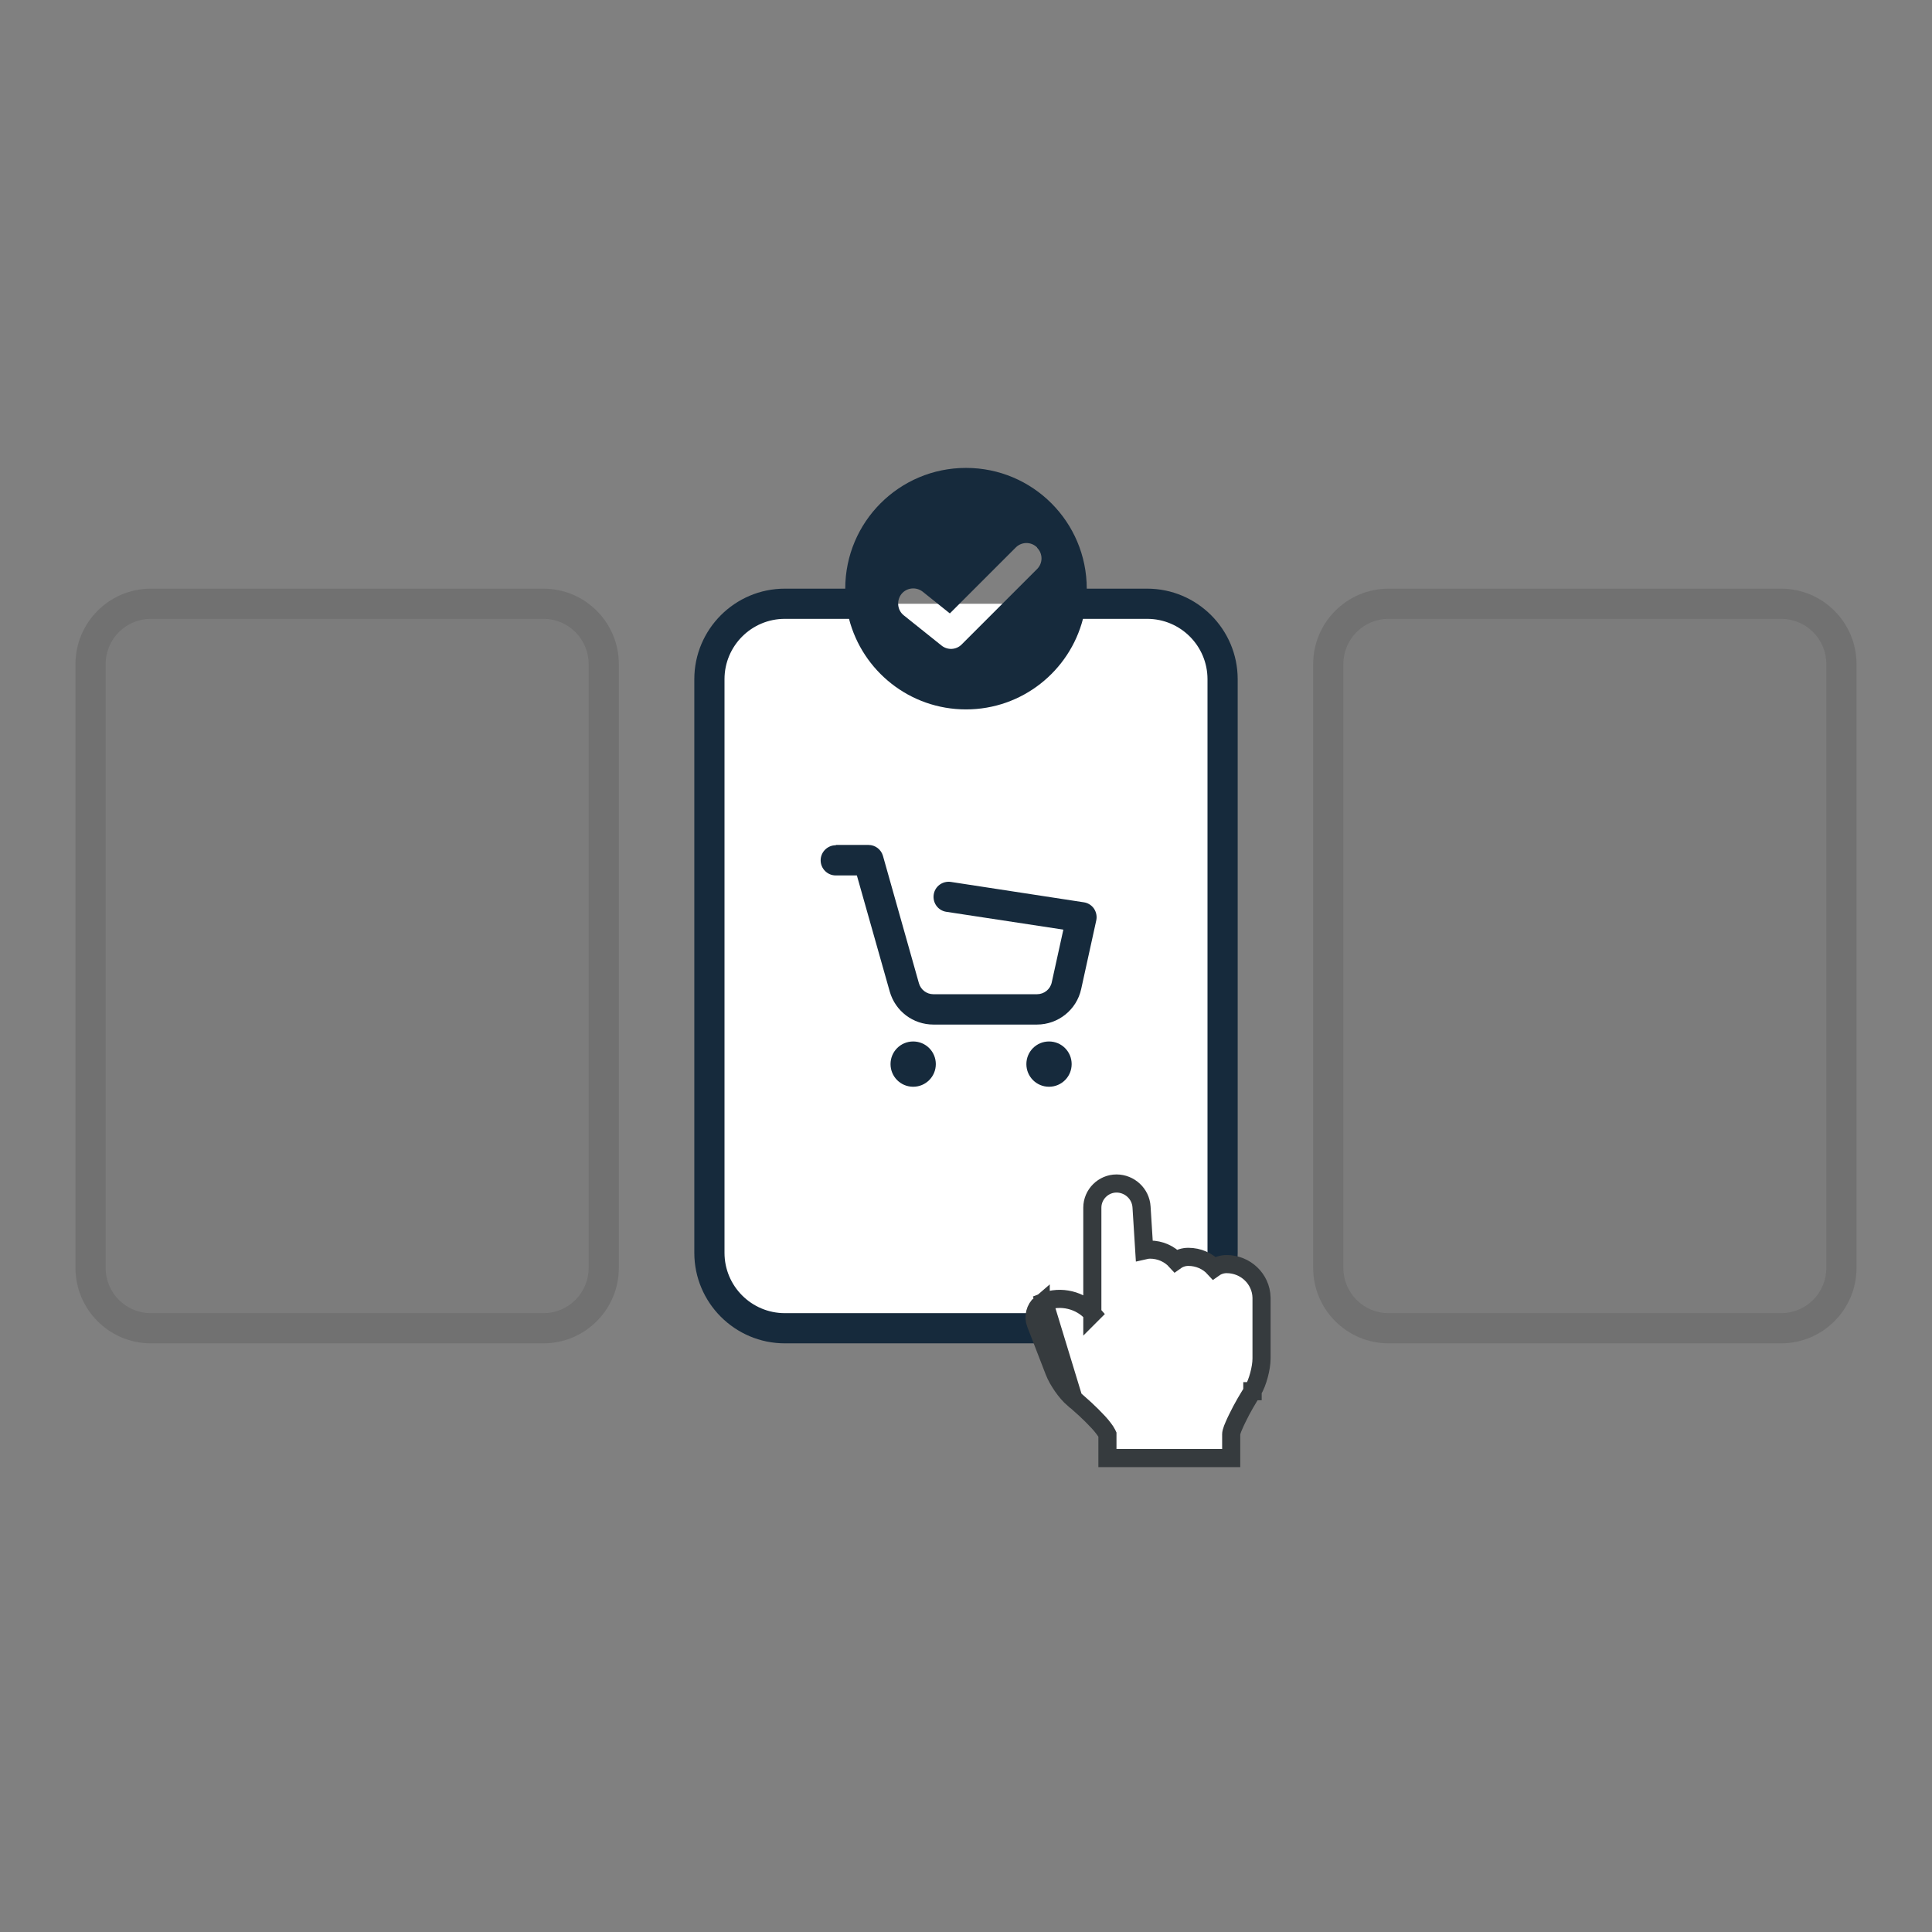
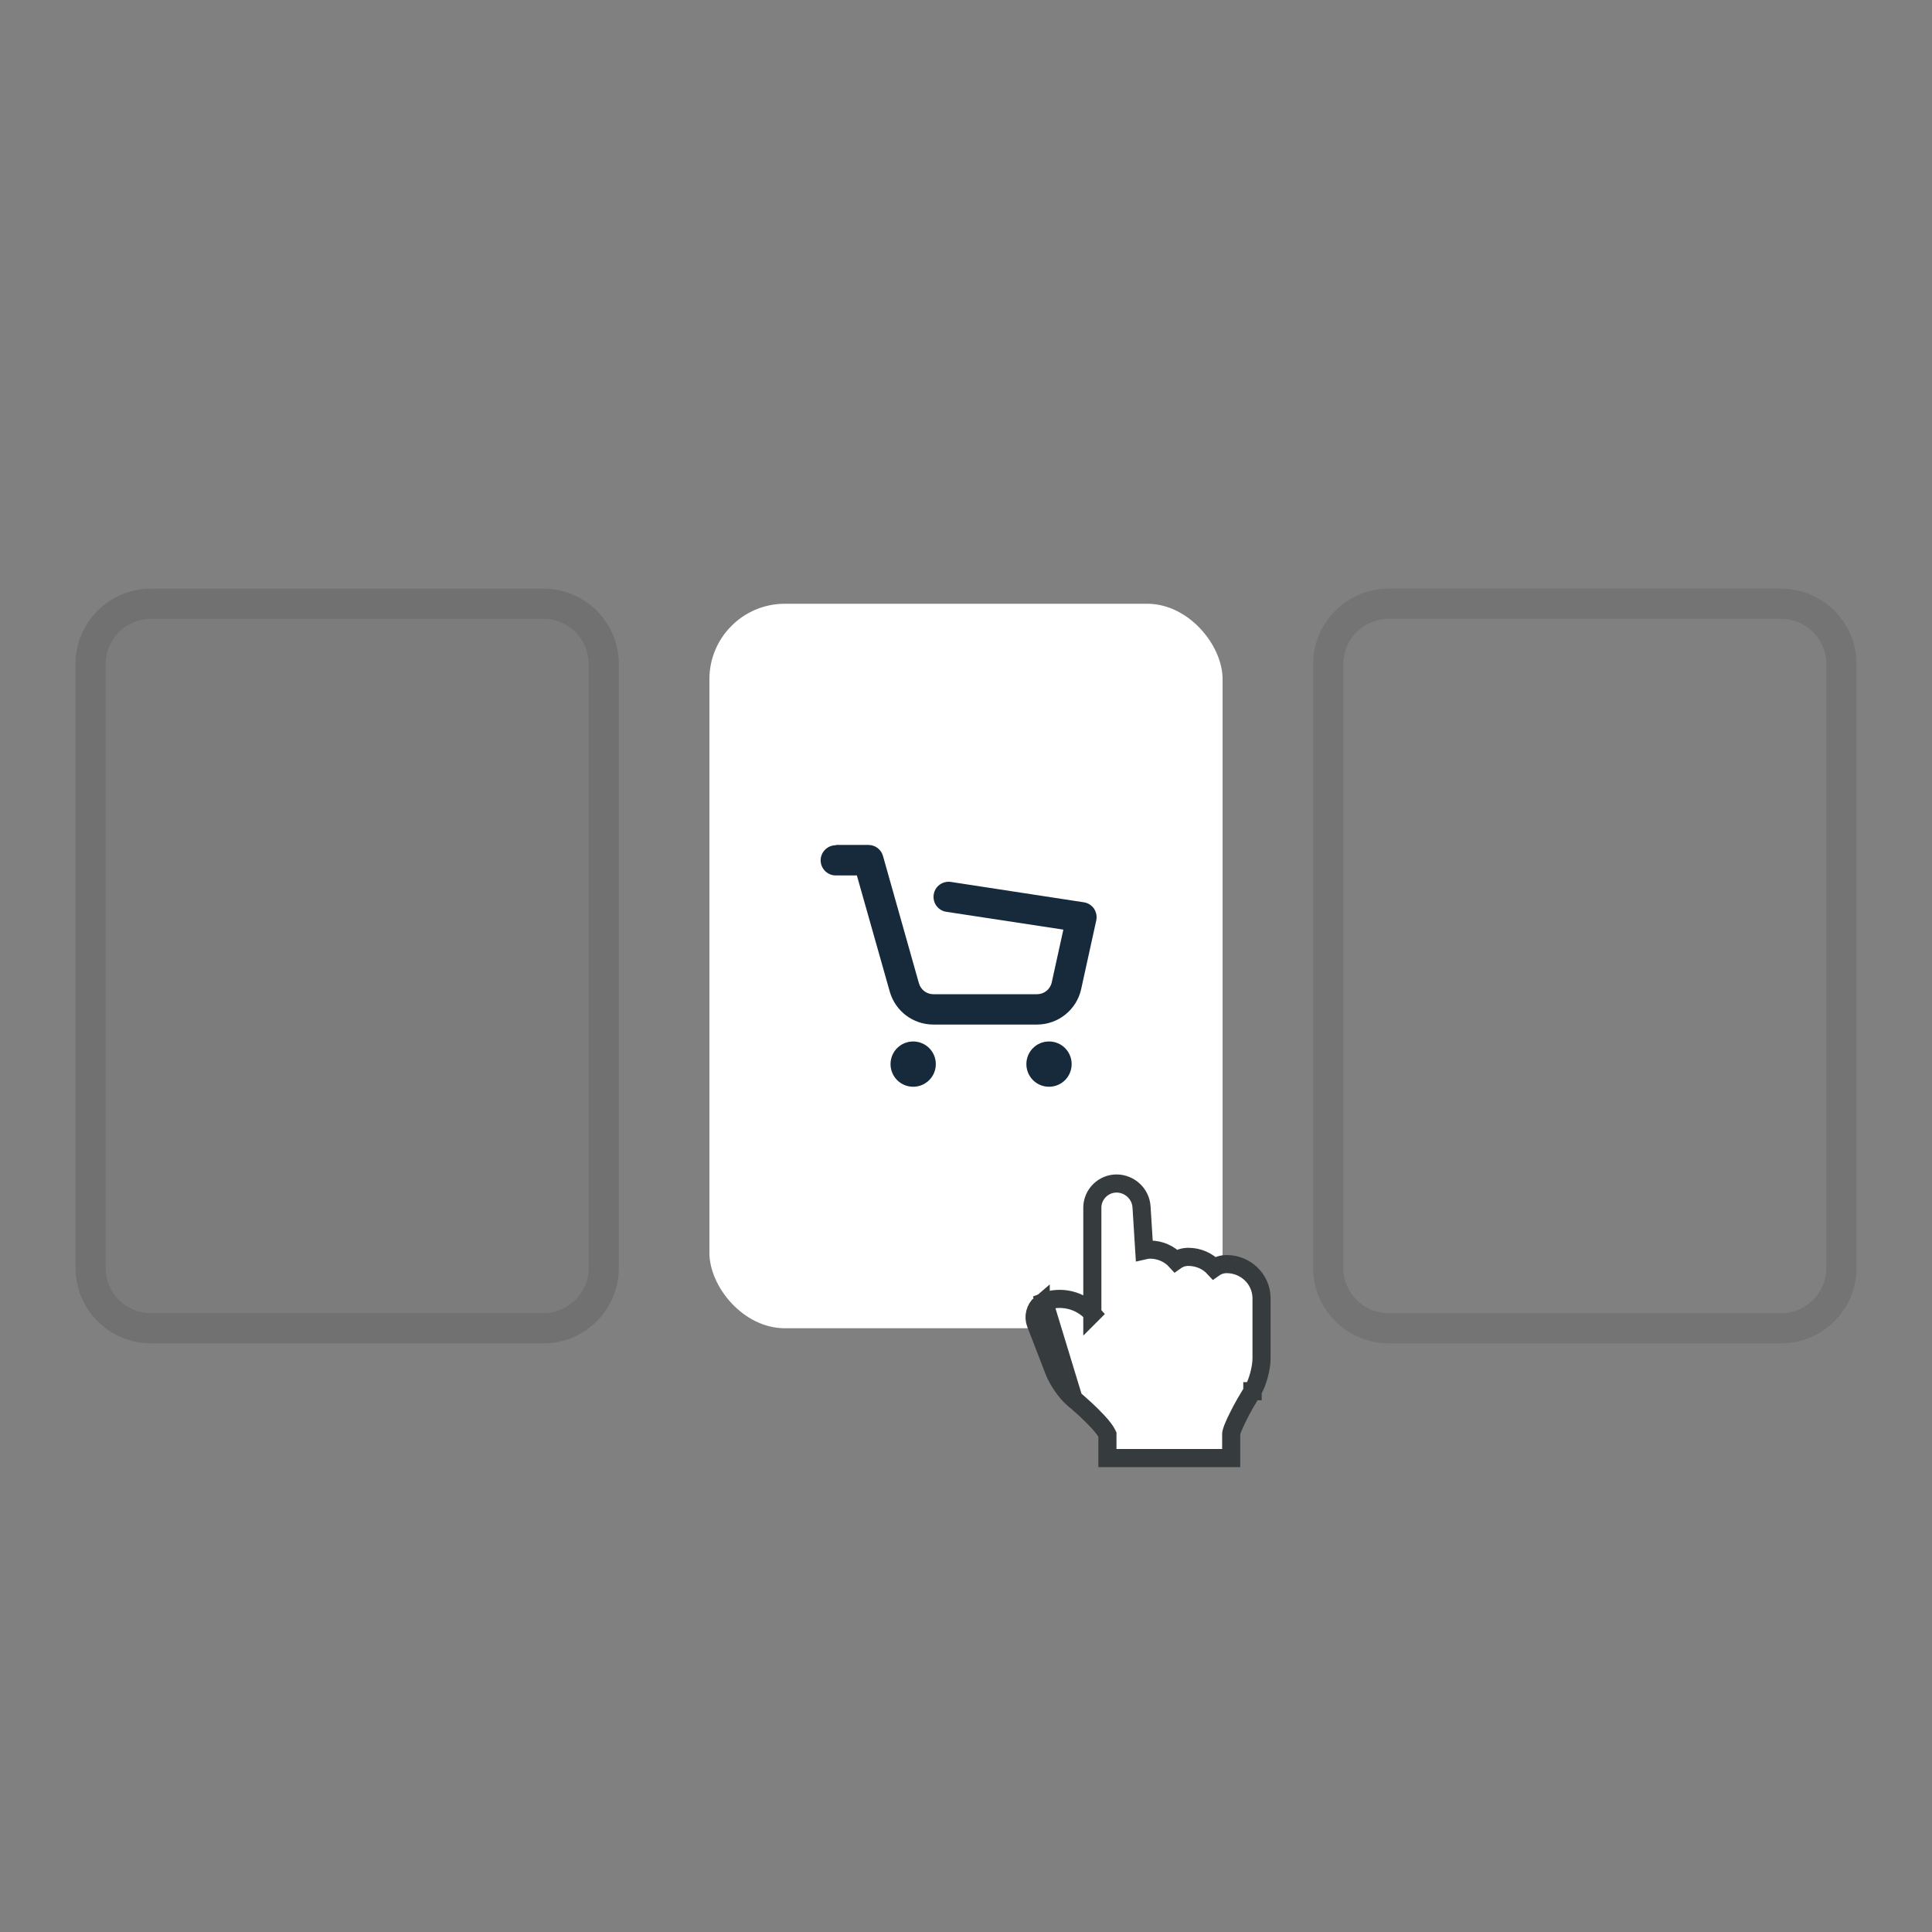
<svg xmlns="http://www.w3.org/2000/svg" id="Layer_1" viewBox="0 0 128 128">
  <rect x="0" y="0" width="128" height="128" fill="#808080" stroke="none" />
  <defs>
    <style>.cls-1,.cls-2{fill:#fff;}.cls-3,.cls-4{fill:#162a3c;}.cls-5{fill:rgba(16,16,16,.1);}.cls-5,.cls-4{fill-rule:evenodd;}.cls-2{stroke:#363b3e;stroke-width:1.2px;}.cls-6{fill:rgba(16,16,16,.03);}</style>
  </defs>
  <rect class="cls-1" x="47" y="40" width="34" height="48" rx="5" ry="5" />
  <path class="cls-3" d="M55.37,56c-.55,0-1,.45-1,1s.45,1,1,1h1.4l2.18,7.7c.37,1.29,1.54,2.18,2.89,2.18h6.86c1.41,0,2.63-.98,2.93-2.35l1-4.55c.06-.27,0-.55-.15-.78-.16-.23-.4-.38-.67-.42l-8.81-1.35c-.55-.08-1.06,.29-1.14,.84-.08,.55,.29,1.06,.84,1.14l7.75,1.18-.77,3.5c-.1,.46-.51,.78-.98,.78h-6.86c-.45,0-.84-.3-.96-.73l-2.38-8.43c-.12-.43-.51-.73-.96-.73h-2.15Z" />
  <path class="cls-3" d="M62,70.5c0,.83-.67,1.5-1.5,1.5s-1.5-.67-1.5-1.5,.67-1.5,1.5-1.5,1.5,.67,1.5,1.5Z" />
  <path class="cls-3" d="M71,70.5c0,.83-.67,1.5-1.5,1.5s-1.5-.67-1.5-1.5,.67-1.5,1.5-1.5,1.5,.67,1.5,1.5Z" />
-   <path class="cls-4" d="M56,39c0-4.42,3.58-8,8-8s8,3.58,8,8h4c3.31,0,6,2.69,6,6v38c0,3.31-2.69,6-6,6h-24c-3.31,0-6-2.69-6-6V45c0-3.31,2.69-6,6-6h4Zm.25,2h-4.25c-2.21,0-4,1.79-4,4v38c0,2.21,1.79,4,4,4h24c2.21,0,4-1.79,4-4V45c0-2.21-1.79-4-4-4h-4.25c-.89,3.45-4.02,6-7.75,6s-6.86-2.55-7.75-6Zm12.46-4.71c.39,.39,.39,1.02,0,1.41l-5,5c-.36,.36-.93,.39-1.33,.07l-2.5-2c-.43-.34-.5-.97-.16-1.41,.34-.43,.97-.5,1.41-.16l1.8,1.44,4.37-4.37c.39-.39,1.02-.39,1.41,0Z" />
  <path class="cls-2" d="M68.95,86.38c-.37,.31-.51,.85-.33,1.31l1.23,3.18c.23,.59,.78,1.39,1.27,1.81h.01l-2.18-6.29Zm0,0v-.03m0,.03v-.03m-.01,0l.23-.12-.23,.12Zm3.44,.68c-.78-.9-2.1-1.22-3.21-.78l1.96,6.43h0l.02,.02,.08,.06c.07,.06,.16,.14,.27,.24,.23,.2,.53,.47,.82,.76,.3,.3,.59,.6,.79,.87,.1,.13,.18,.25,.22,.33,.02,.05,.03,.07,.04,.09v1.55h8.2v-1.57h0s0-.04,0-.05c0-.03,.02-.08,.03-.13,.03-.11,.08-.25,.15-.4,.13-.31,.31-.66,.49-1.01,.18-.34,.37-.66,.51-.89,.07-.12,.13-.21,.17-.28l.05-.08v-.02h.02v-.02c.18-.29,.32-.67,.42-1.04,.1-.37,.17-.77,.17-1.11v-4.03h0c-.03-1.25-1.07-2.22-2.31-2.22-.3,0-.59,.09-.83,.26-.42-.46-1.04-.74-1.71-.74-.3,0-.59,.09-.83,.26-.42-.46-1.04-.74-1.71-.74-.13,0-.25,.02-.38,.05l-.18-2.87c-.05-.88-.79-1.56-1.66-1.56s-1.6,.72-1.6,1.6v7.03Z" />
  <path class="cls-6" d="M10,39c-2.76,0-5,2.24-5,5v40c0,2.76,2.24,5,5,5h26c2.76,0,5-2.24,5-5V44c0-2.76-2.24-5-5-5H10Z" />
-   <path class="cls-6" d="M92,39c-2.76,0-5,2.24-5,5v40c0,2.76,2.24,5,5,5h26c2.76,0,5-2.24,5-5V44c0-2.76-2.24-5-5-5h-26Z" />
  <path class="cls-5" d="M5,44c0-2.76,2.24-5,5-5h26c2.76,0,5,2.24,5,5v40c0,2.76-2.24,5-5,5H10c-2.76,0-5-2.24-5-5V44Zm5-3h26c1.66,0,3,1.34,3,3v40c0,1.66-1.34,3-3,3H10c-1.66,0-3-1.34-3-3V44c0-1.66,1.34-3,3-3Z" />
  <path class="cls-5" d="M87,44c0-2.76,2.24-5,5-5h26c2.76,0,5,2.24,5,5v40c0,2.76-2.24,5-5,5h-26c-2.76,0-5-2.24-5-5V44Zm5-3h26c1.66,0,3,1.34,3,3v40c0,1.66-1.34,3-3,3h-26c-1.66,0-3-1.34-3-3V44c0-1.66,1.34-3,3-3Z" />
</svg>